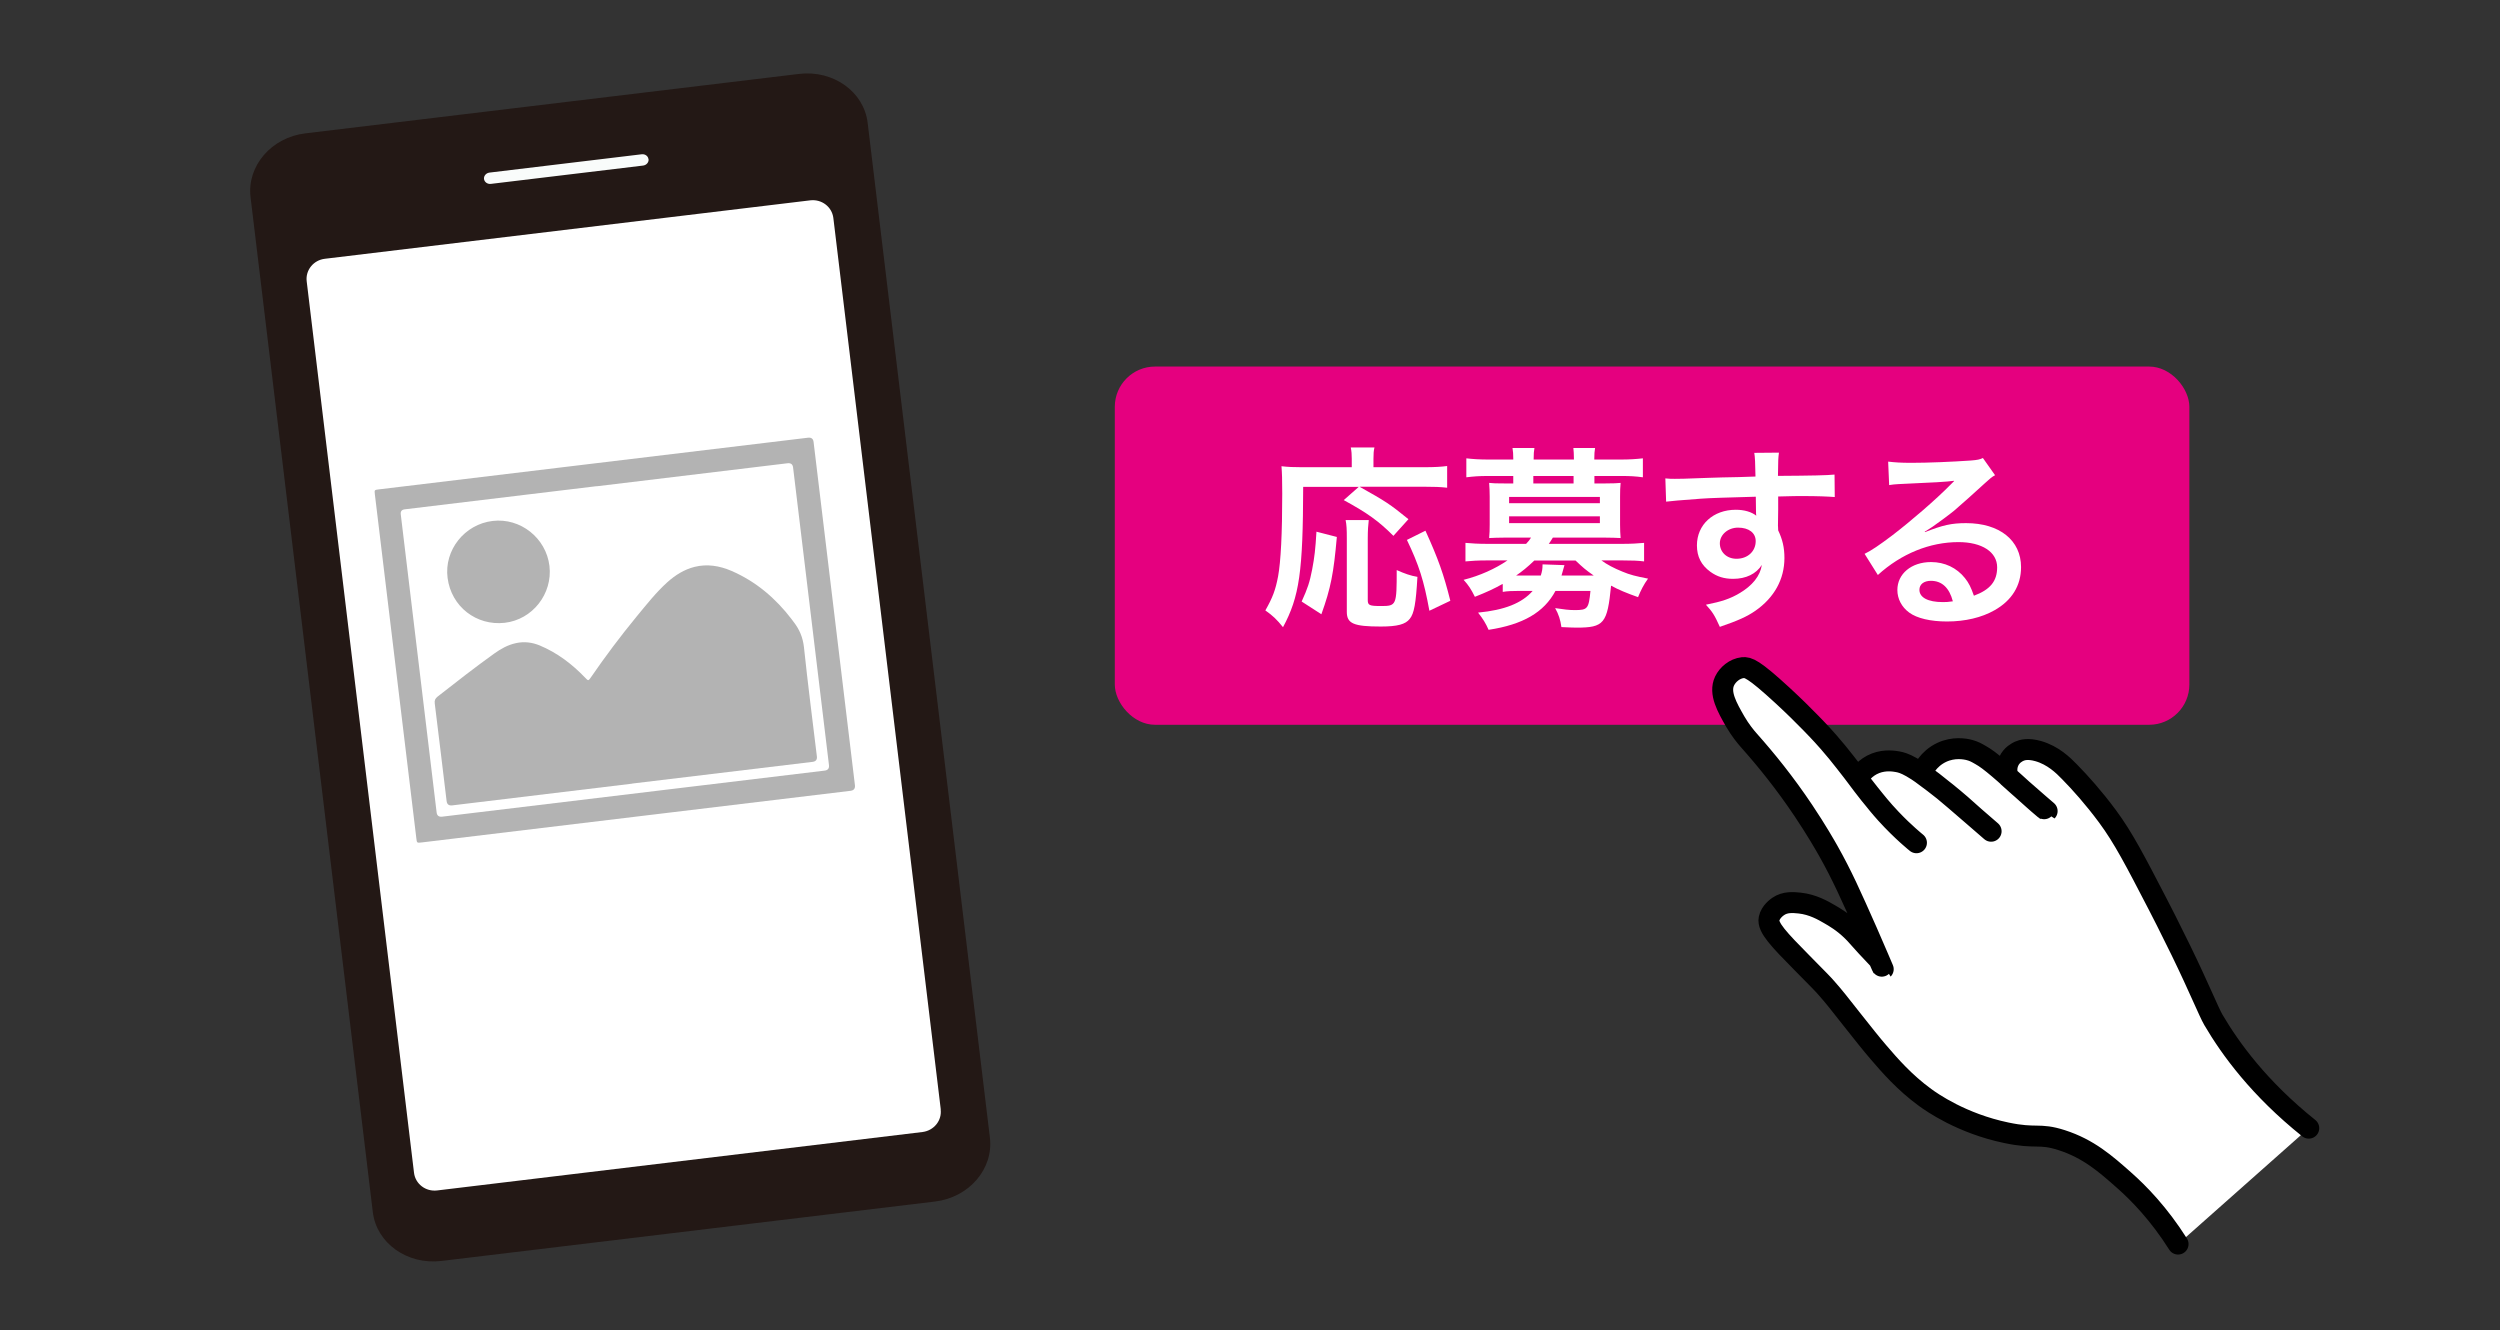
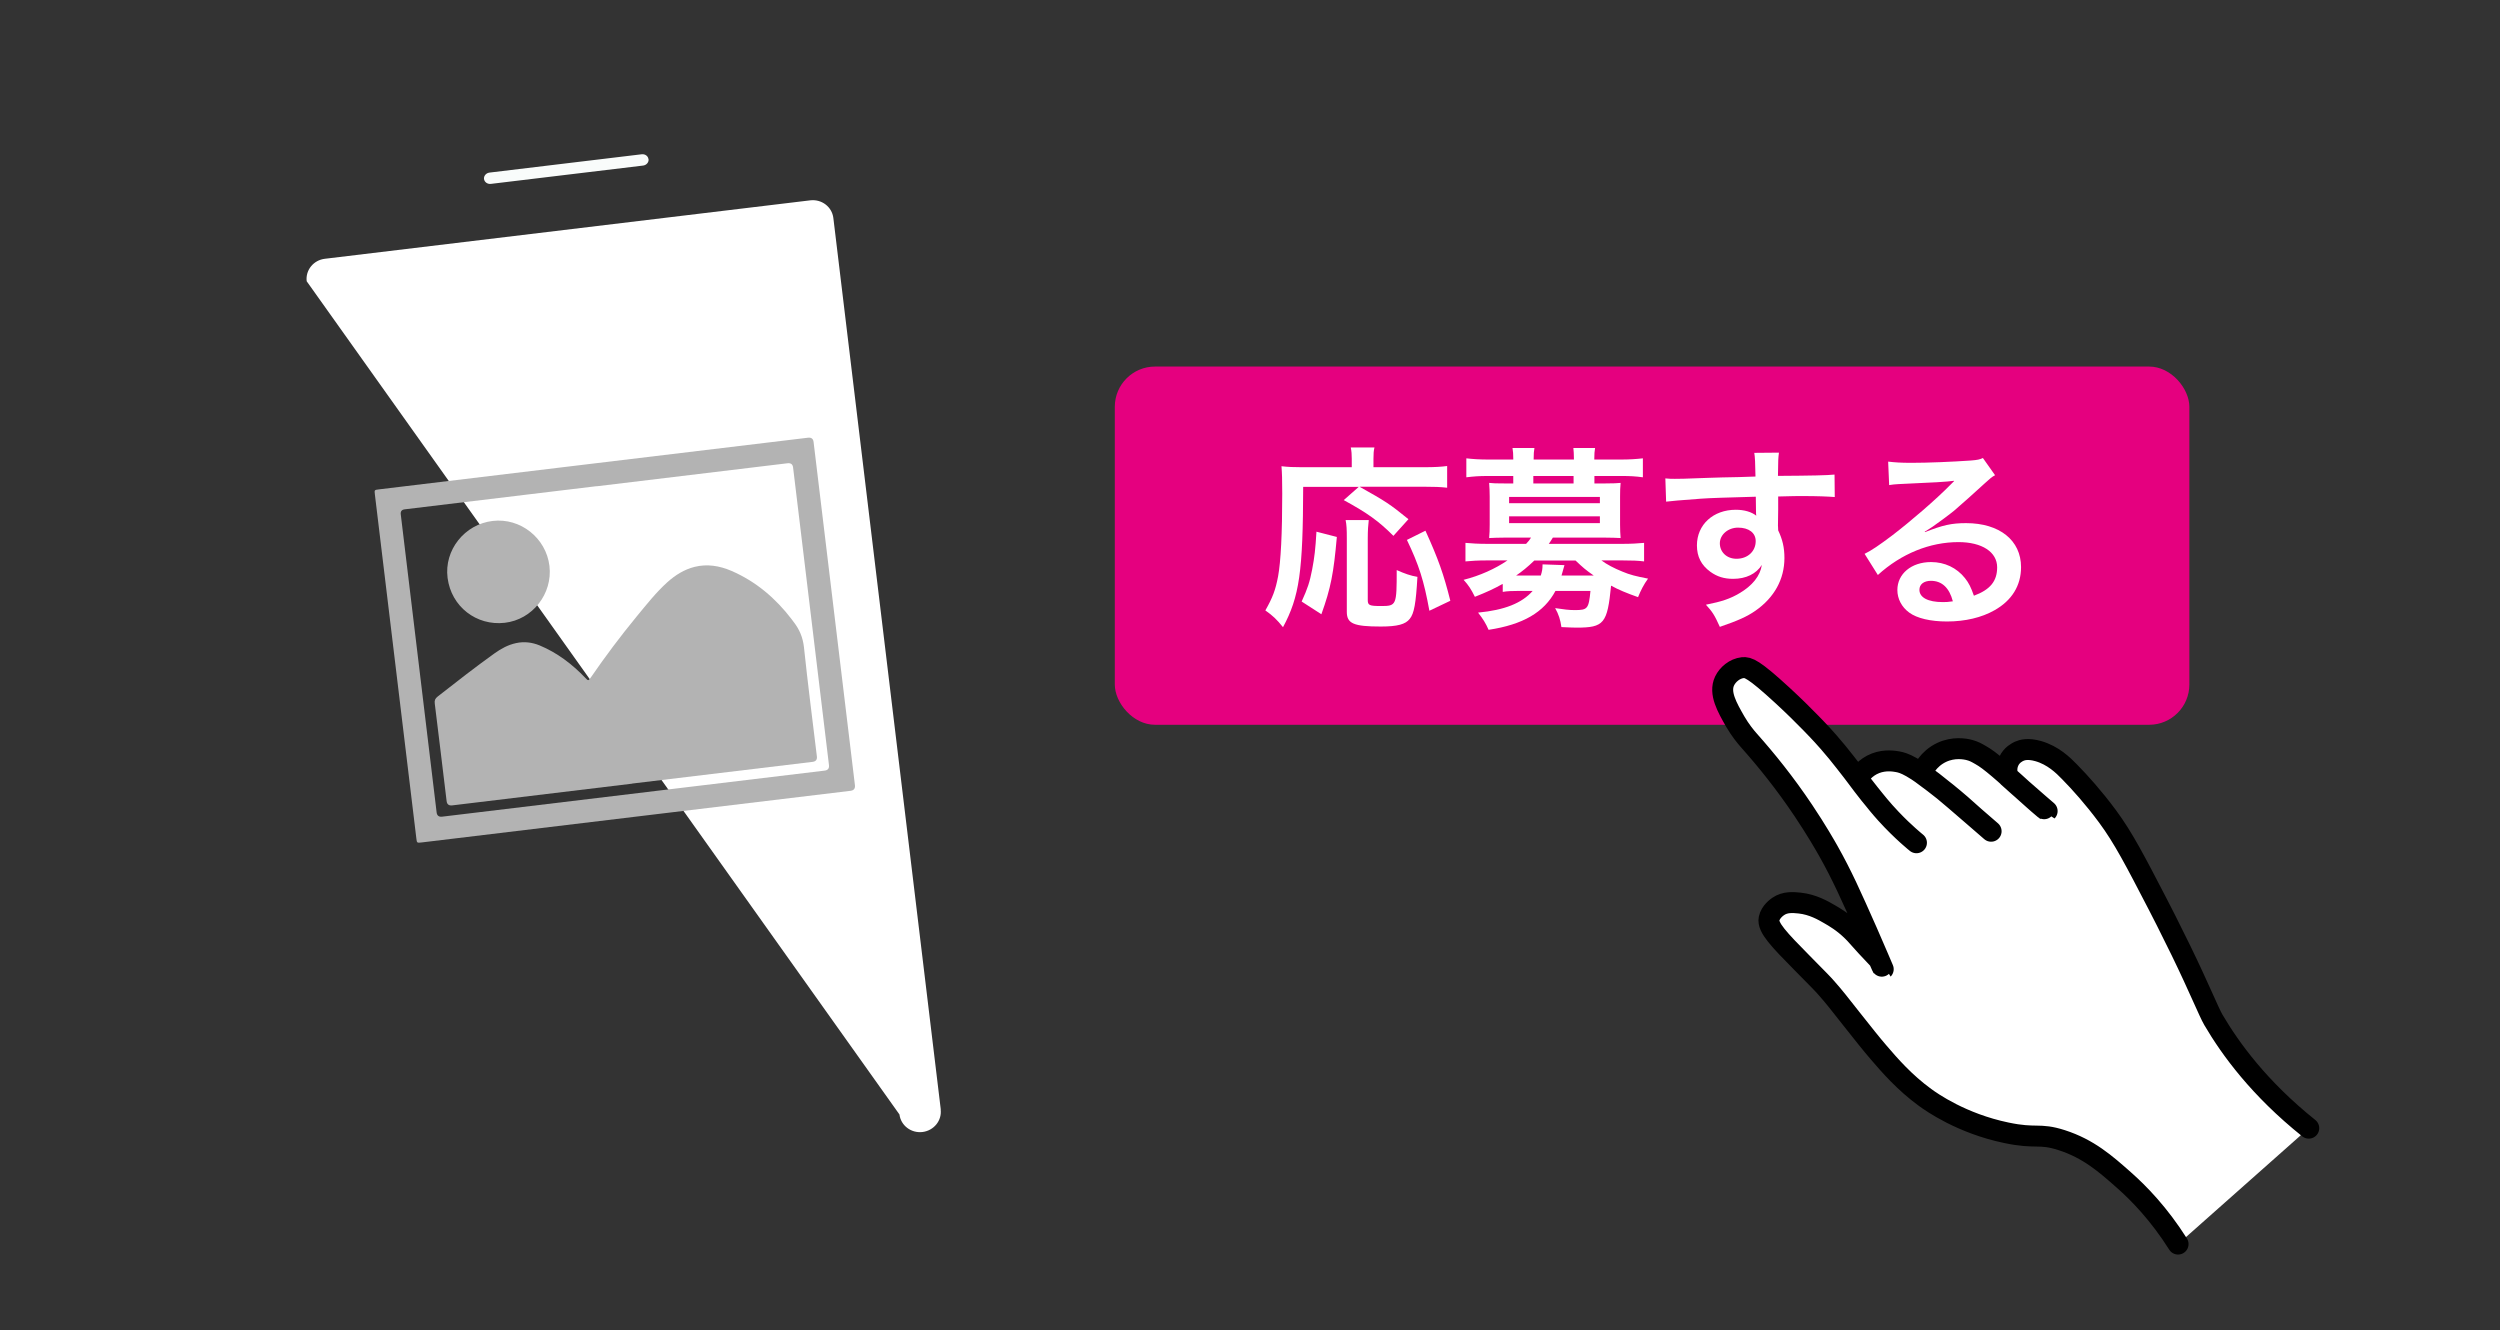
<svg xmlns="http://www.w3.org/2000/svg" id="b" data-name="レイヤー 2" viewBox="0 0 228 121.33">
  <rect x="0" y="0" width="228" height="121.33" fill="#333333" stroke="none" />
  <defs>
    <style>
      .d, .e {
        fill: #fff;
      }

      .f {
        fill: #f9fcfb;
      }

      .g {
        fill: none;
      }

      .h {
        fill: #b3b3b3;
      }

      .i {
        fill: #e5007f;
      }

      .e {
        stroke: #000;
        stroke-linecap: round;
        stroke-linejoin: round;
        stroke-width: 1.91px;
      }

      .j {
        fill: #231815;
      }
    </style>
  </defs>
  <g id="c" data-name="レイヤー 1">
    <g>
      <g>
-         <path class="j" d="m90.28,103.76c.34,2.84-1.9,5.45-5.01,5.82l-45.02,5.42c-3.11.37-5.91-1.62-6.25-4.46L22.85,17.98c-.34-2.84,1.9-5.45,5.01-5.82l45.02-5.42c3.11-.37,5.91,1.62,6.25,4.46l11.15,92.56Z" />
-         <path class="d" d="m85.79,101.19c.12,1.01-.62,1.92-1.66,2.05l-44.27,5.33c-1.04.12-1.97-.59-2.1-1.6L27.97,25.65c-.12-1.01.62-1.93,1.66-2.05l44.27-5.33c1.04-.12,1.97.59,2.1,1.6l9.8,81.33Z" />
+         <path class="d" d="m85.79,101.19c.12,1.01-.62,1.92-1.66,2.05c-1.04.12-1.97-.59-2.1-1.6L27.97,25.65c-.12-1.01.62-1.93,1.66-2.05l44.27-5.33c1.04-.12,1.97.59,2.1,1.6l9.8,81.33Z" />
        <path class="f" d="m59.15,14.52c.03.28-.19.54-.5.58l-13.88,1.67c-.31.04-.59-.16-.63-.45h0c-.03-.28.19-.54.5-.58l13.88-1.67c.31-.04.59.16.62.45h0Z" />
      </g>
      <rect class="g" width="228" height="121.33" />
      <g>
        <path class="h" d="m54.15,42.27c6.51-.78,13.02-1.57,19.53-2.35q.47-.06.52.4c1.26,10.43,2.51,20.86,3.77,31.29q.05.45-.39.51c-13.04,1.57-26.08,3.14-39.12,4.71-.44.05-.44.05-.49-.38-1.26-10.45-2.52-20.9-3.78-31.35-.05-.42-.05-.42.37-.47,6.53-.79,13.06-1.57,19.59-2.36Zm.26,2.07c-5.83.7-11.67,1.41-17.5,2.11q-.41.05-.36.46c1.09,9.06,2.18,18.12,3.27,27.18q.05.44.5.39c11.63-1.4,23.26-2.8,34.88-4.2q.46-.05.4-.52c-1.09-9.04-2.18-18.08-3.27-27.12q-.05-.45-.52-.39c-5.8.7-11.61,1.4-17.41,2.1Z" />
        <path class="h" d="m57.65,71.47c-5.47.66-10.93,1.32-16.4,1.98q-.47.06-.52-.4c-.36-2.96-.71-5.93-1.08-8.89-.04-.29.04-.46.27-.64,1.7-1.33,3.4-2.66,5.16-3.92.6-.43,1.24-.79,1.99-.95.74-.16,1.45-.07,2.14.21,1.61.67,2.96,1.7,4.16,2.95.28.29.28.3.51-.02,1.31-1.91,2.7-3.76,4.17-5.55.9-1.09,1.77-2.2,2.82-3.15.72-.64,1.52-1.15,2.47-1.39,1.16-.29,2.28-.1,3.36.36,2.24.97,4.04,2.5,5.51,4.43.06.08.11.16.17.23.53.68.84,1.41.94,2.3.35,3.33.78,6.65,1.18,9.97q.05.43-.38.49c-5.49.66-10.97,1.32-16.46,1.98Z" />
        <path class="h" d="m50.11,51.61c.3,2.54-1.54,4.9-4.08,5.19-2.58.29-4.87-1.47-5.21-4.09-.33-2.55,1.56-4.9,4.11-5.2,2.53-.3,4.87,1.55,5.18,4.1Z" />
      </g>
      <rect class="i" x="101.67" y="33.43" width="98" height="32.67" rx="3.67" ry="3.67" />
      <g>
        <path class="d" d="m118.85,44.39c-.02,7.76-.34,10.02-1.84,12.81-.57-.71-.93-1.05-1.61-1.53.66-1.16.93-1.87,1.16-3.1.25-1.34.38-3.94.38-7.55,0-1.28-.02-1.89-.07-2.5.59.07,1.09.09,1.86.09h4.55v-.78c0-.39-.02-.68-.09-1.02h2.16c-.07.29-.09.55-.09,1.03v.77h4.62c.98,0,1.59-.04,2.1-.11v1.98c-.62-.07-1.18-.09-2.09-.09h-5.9c2.39,1.34,2.75,1.57,4.46,2.96l-1.37,1.52c-1.34-1.34-2.35-2.07-4.53-3.26l1.37-1.21h-5.07Zm-.14,10.47c.55-1.21.73-1.75.96-2.93.21-1.11.3-1.85.39-3.44l1.86.48c-.29,3.3-.55,4.66-1.41,7.05l-1.8-1.16Zm6.12-7.42c-.05.41-.09.93-.09,1.68v5.6c0,.48.14.55,1.21.55,1.41,0,1.43-.07,1.43-3.28.71.32,1.28.52,1.89.62-.14,2.44-.3,3.34-.7,3.83-.39.5-1.12.7-2.64.7-2.48,0-3.1-.27-3.1-1.34v-6.71c0-.8-.02-1.23-.11-1.66h2.1Zm5.53,8.26c-.5-2.75-.95-4.17-2.05-6.46l1.69-.84c1.18,2.6,1.66,3.96,2.27,6.39l-1.91.91Z" />
        <path class="d" d="m137.01,53.27c-.77.43-1.37.71-2.5,1.16-.34-.68-.57-1.05-1.03-1.55,1.48-.37,2.91-1.02,4-1.77h-1.87c-.86,0-1.41.04-1.96.09v-1.69c.57.05,1.14.09,2.02.09h3.51c.2-.2.34-.39.45-.57h-2.41c-.59,0-1,.02-1.41.04.04-.41.05-.77.05-1.23v-2.55c0-.46-.02-.84-.05-1.25.3.04.68.05,1.41.05h.79v-.68h-2.32c-.82,0-1.3.04-1.96.12v-1.73c.59.07,1.23.11,2,.11h2.28v-.09c0-.43-.02-.64-.07-.96h2c-.05.3-.07.52-.07.96v.09h3.67v-.09c0-.43-.02-.64-.05-.96h1.98c-.05.3-.07.54-.07.96v.09h2.41c.78,0,1.41-.04,2.02-.11v1.73c-.66-.09-1.14-.12-1.96-.12h-2.46v.68h.98c.73,0,1.11-.02,1.41-.05-.04.39-.05.75-.05,1.25v2.55c0,.5.02.86.05,1.23-.41-.02-.84-.04-1.43-.04h-4.75c-.2.32-.25.41-.37.57h6.67c.87,0,1.43-.04,2.02-.09v1.69c-.57-.07-1.09-.09-1.96-.09h-1.93c.48.36,1.14.71,1.91,1.02.68.29,1.25.43,2.34.64-.39.54-.66,1.07-.91,1.69-1.02-.36-1.8-.68-2.46-1.05-.34,3.46-.64,3.83-3.16,3.83-.34,0-.68-.02-1.37-.05-.09-.66-.25-1.16-.57-1.73.79.12,1.27.18,1.78.18,1.18,0,1.28-.11,1.44-1.75h-3.19c-1.05,1.96-2.96,3.07-6.1,3.55-.27-.61-.5-.98-.96-1.57,2.41-.23,4-.86,4.98-1.98h-1.18c-.71,0-1.14.02-1.55.09v-.71Zm.62-7.38h8.28v-.57h-8.28v.57Zm0,1.82h8.28v-.62h-8.28v.62Zm2.3,3.41c-.61.59-1.12,1-1.66,1.37h2.25c.12-.39.16-.59.16-1.02l2,.07c-.02.07-.12.39-.27.95h2.94c-.77-.54-.95-.7-1.66-1.37h-3.76Zm3.58-7.71h-3.67v.68h3.67v-.68Z" />
        <path class="d" d="m162.15,47.94c0,.07.02.21.02.43.39.82.57,1.55.57,2.52,0,1.94-.93,3.62-2.66,4.82-.75.52-1.57.89-3.23,1.46-.5-1.11-.68-1.37-1.27-2.02,1.46-.29,2.19-.54,3.03-1.03,1.21-.7,1.93-1.61,2.07-2.6-.52.82-1.44,1.27-2.62,1.27-.82,0-1.46-.2-2.07-.64-.84-.61-1.23-1.39-1.23-2.41,0-1.89,1.48-3.25,3.55-3.25.77,0,1.44.2,1.86.54q-.02-.09-.02-.21s-.02-1.04-.02-1.52c-2.55.07-4.23.12-5.01.18q-2.69.2-3.17.27l-.07-2.12c.39.04.55.04.87.04.45,0,.73,0,3.03-.09,1.16-.04,1.34-.04,2.8-.07q.59-.02,1.52-.05-.02-1.7-.11-2.16l2.25-.02c-.07.55-.07.59-.09,2.12,3.1-.02,4.5-.05,5.16-.12l.02,2.05c-.66-.05-1.52-.09-3-.09-.43,0-.75,0-2.16.04v1.16l-.02,1.53Zm-3.64.18c-.91,0-1.66.64-1.66,1.43s.62,1.41,1.52,1.41c1.02,0,1.75-.68,1.75-1.61,0-.75-.62-1.23-1.61-1.23Z" />
        <path class="d" d="m175.56,48.53c1.62-.64,2.41-.82,3.75-.82,3.05,0,5.01,1.57,5.01,4.01,0,1.69-.84,3.05-2.43,3.94-1.16.66-2.67,1.02-4.32,1.02-1.5,0-2.75-.29-3.46-.82-.68-.5-1.07-1.25-1.07-2.05,0-1.48,1.28-2.55,3.07-2.55,1.25,0,2.34.52,3.09,1.46.36.45.55.84.82,1.61,1.48-.55,2.12-1.32,2.12-2.59,0-1.39-1.37-2.3-3.53-2.3-2.6,0-5.21,1.05-7.35,3l-1.21-1.93c.62-.3,1.34-.79,2.52-1.68,1.66-1.27,3.98-3.26,5.33-4.64l.32-.32-.02-.02c-.68.09-1.82.16-5.05.3-.39.02-.52.04-.86.09l-.09-2.14c.61.07,1.12.11,2.11.11,1.52,0,3.69-.09,5.42-.21.62-.05.82-.09,1.11-.23l1.11,1.57c-.3.16-.43.27-.93.73-.89.82-2.19,1.98-2.8,2.5-.32.27-1.61,1.23-1.96,1.46q-.45.3-.73.46l.04.04Zm.54,4.44c-.64,0-1.05.32-1.05.82,0,.71.8,1.12,2.12,1.12.34,0,.43,0,.93-.07-.32-1.23-1-1.87-2-1.87Z" />
      </g>
      <path class="e" d="m198.64,113.46c-1.74-2.76-3.6-4.66-4.94-5.84-1.66-1.47-3.22-2.85-5.68-3.64-2.09-.67-2.29-.09-5.04-.67-4.08-.85-6.82-2.79-7.41-3.22-1.89-1.38-3.23-2.93-4.25-4.12-.64-.74-1.39-1.69-2.46-3.04-1.17-1.48-1.52-1.95-2.3-2.83-.36-.41-.54-.59-2.19-2.26-2.13-2.16-3.19-3.26-3.03-4.05.13-.64.73-1.05.83-1.12.64-.44,1.36-.37,1.96-.31,1.21.13,2.14.68,2.73,1.02.4.23,1.23.7,2.09,1.55.35.34.44.49,1.28,1.4.47.51.87.93,1.13,1.2.18.41.38.87.39.86,0,0-.74-1.75-1.47-3.41-1.49-3.36-2.28-5.14-3.54-7.38-.25-.44-1.06-1.87-2.26-3.66-1.7-2.54-3.42-4.66-4.96-6.39-.33-.37-.81-.96-1.27-1.75-.73-1.28-1.49-2.59-.97-3.69.28-.59.92-1.14,1.66-1.22.47-.05.97.09,3.63,2.54,1.05.97,1.87,1.78,2.59,2.52.87.89,1.39,1.48,1.6,1.72.6.68,1.01,1.2,1.5,1.82,1.1,1.39,1.24,1.65,2.21,2.87.58.73.98,1.23,1.54,1.85,1.49,1.64,2.77,2.65,2.77,2.65,0,0-1.06-.84-2.33-2.18-.82-.86-1.4-1.6-1.94-2.26-.46-.58-.83-1.07-1.09-1.42.17-.28.67-1.02,1.63-1.39.89-.34,1.72-.19,2.01-.14.56.1,1.42.35,4.2,2.62.53.43,1.29,1.09,2.83,2.42.76.66,1.5,1.3,1.5,1.3,0,0-.3-.26-1.5-1.3-.8-.73-1.66-1.48-2.6-2.24-.76-.61-1.51-1.18-2.24-1.71.1-.25.58-1.35,1.83-1.94,1.08-.51,2.13-.33,2.56-.21.37.1.61.23.99.45,0,0,.16.09.33.2.94.6,2.85,2.38,3.55,3.01.42.38.81.73.95.85.2.18.32.28.42.37.38.33.81.69.82.68,0,0-1.09-.93-2.61-2.27-.4-.36-.73-.65-.95-.85-.05-.13-.25-.74.05-1.4.27-.61.79-.85.95-.93.29-.13.81-.28,1.74-.02,1.36.39,2.27,1.28,2.88,1.91.95.97,2.16,2.31,3.45,4.05,1.44,1.95,2.51,4.02,4.61,8.07.25.48,1.05,2.04,2.09,4.17,1.64,3.37,2.54,5.61,2.95,6.31,1.56,2.66,4.18,6.26,8.7,9.88" />
    </g>
  </g>
</svg>